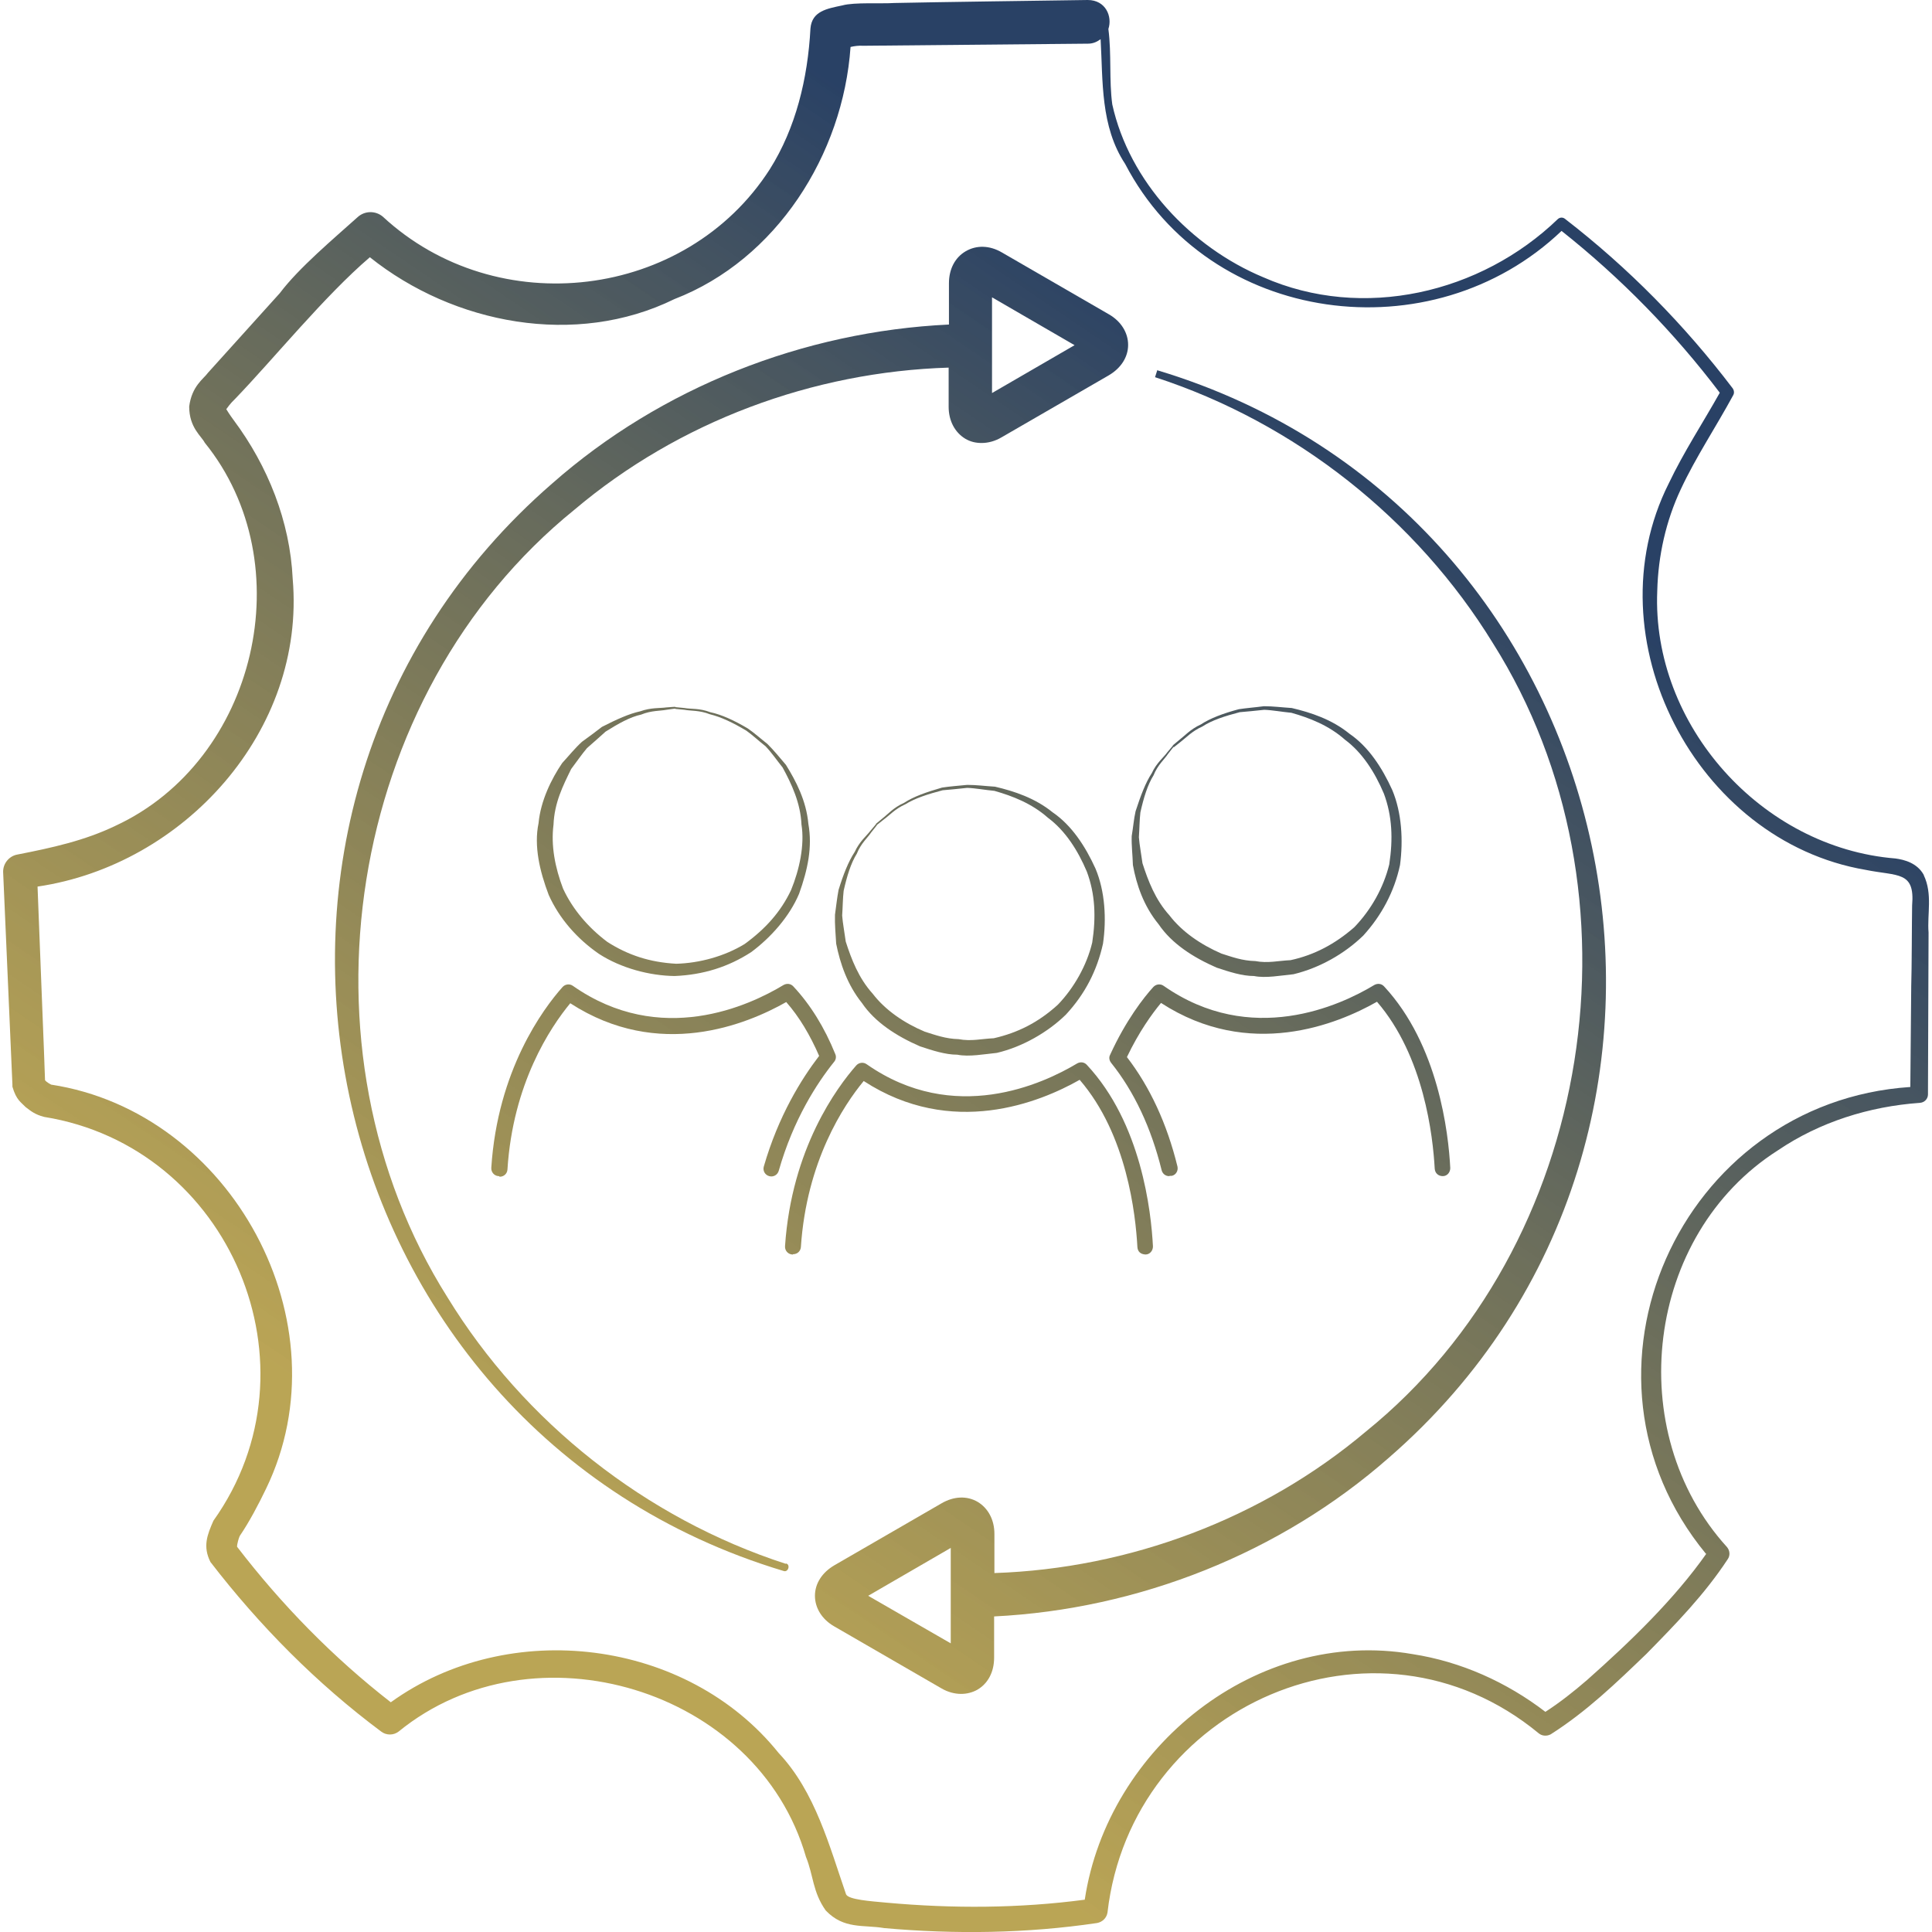
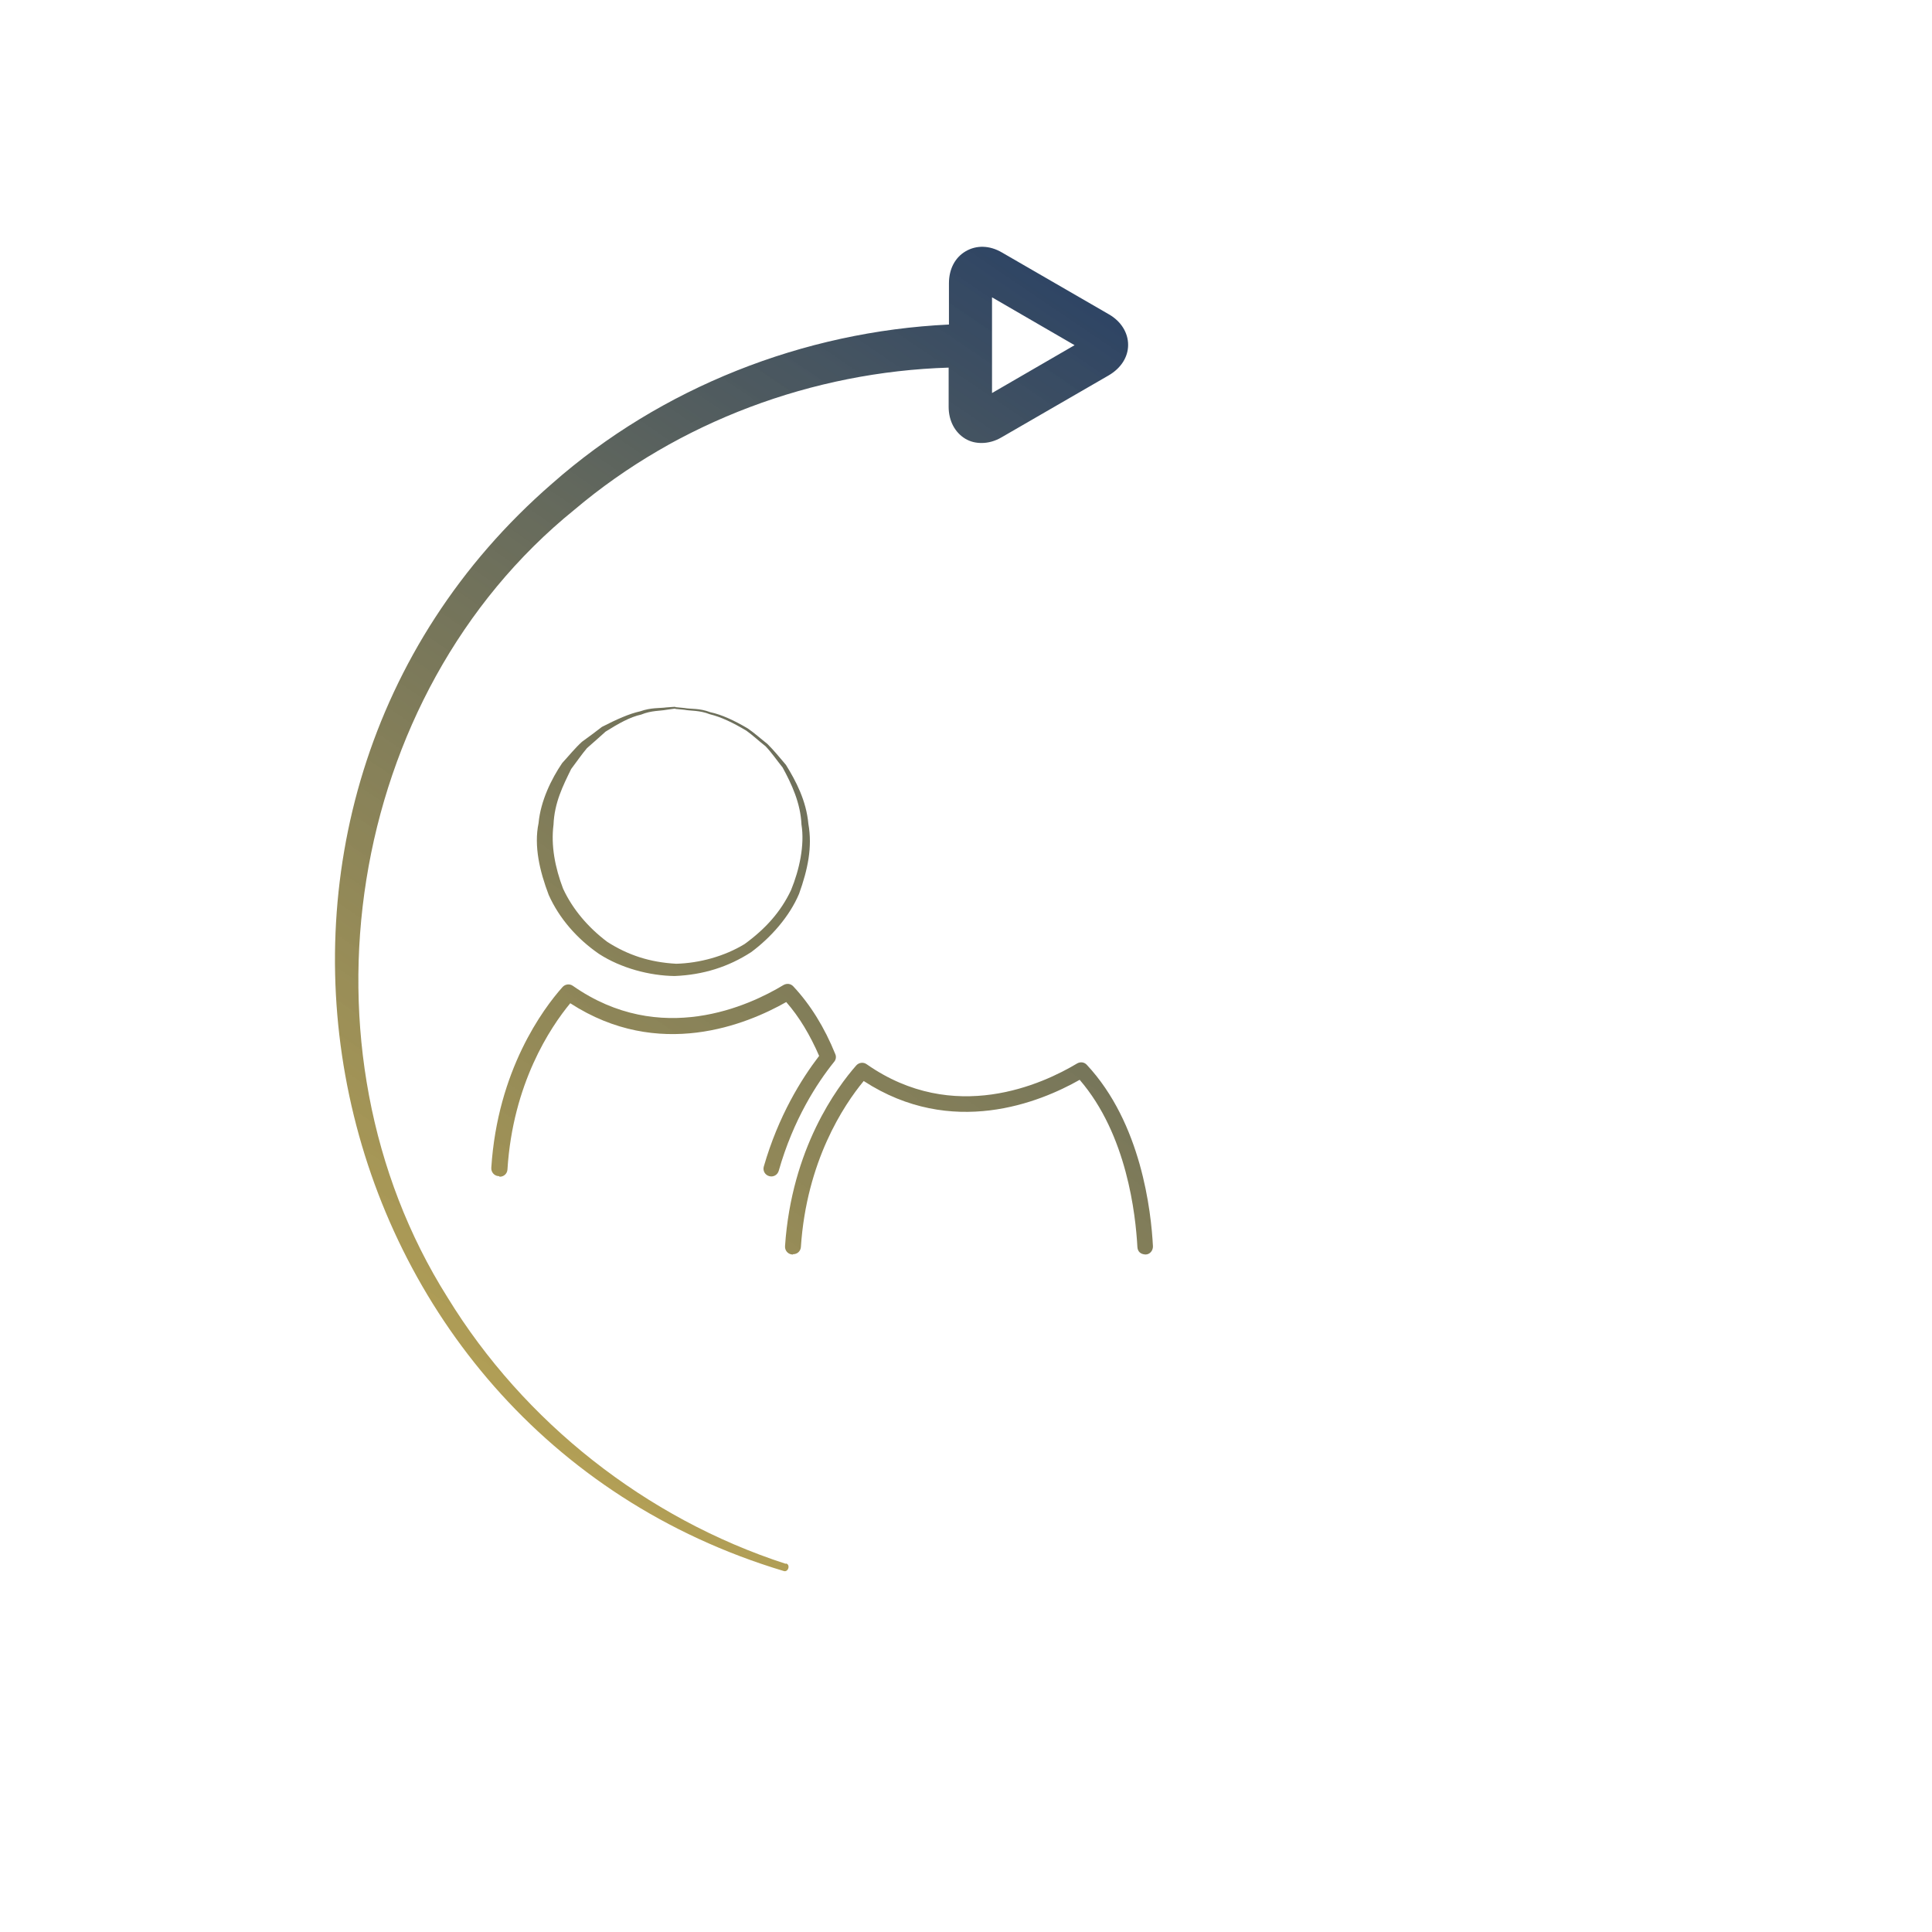
<svg xmlns="http://www.w3.org/2000/svg" xmlns:xlink="http://www.w3.org/1999/xlink" id="Ebene_2" viewBox="0 0 64.38 64.59" width="60" height="60">
  <defs>
    <style>.cls-1{fill:url(#Unbenannter_Verlauf_3-7);}.cls-1,.cls-2,.cls-3,.cls-4,.cls-5,.cls-6,.cls-7,.cls-8,.cls-9{stroke-width:0px;}.cls-2{fill:url(#Unbenannter_Verlauf_3-6);}.cls-3{fill:url(#Unbenannter_Verlauf_3-5);}.cls-4{fill:url(#Unbenannter_Verlauf_3-9);}.cls-5{fill:url(#Unbenannter_Verlauf_3-8);}.cls-6{fill:url(#Unbenannter_Verlauf_3-3);}.cls-7{fill:url(#Unbenannter_Verlauf_3-2);}.cls-8{fill:url(#Unbenannter_Verlauf_3-4);}.cls-9{fill:url(#Unbenannter_Verlauf_3);}</style>
    <linearGradient id="Unbenannter_Verlauf_3" x1="54" y1="20.38" x2="28.09" y2="58.59" gradientUnits="userSpaceOnUse">
      <stop offset="0" stop-color="#294165" />
      <stop offset="1" stop-color="#a98e2b" stop-opacity=".8" />
    </linearGradient>
    <linearGradient id="Unbenannter_Verlauf_3-2" x1="48.42" y1="16.59" x2="22.51" y2="54.8" xlink:href="#Unbenannter_Verlauf_3" />
    <linearGradient id="Unbenannter_Verlauf_3-3" x1="39.56" y1="10.58" x2="13.65" y2="48.79" xlink:href="#Unbenannter_Verlauf_3" />
    <linearGradient id="Unbenannter_Verlauf_3-4" x1="49.54" y1="17.35" x2="23.63" y2="55.56" xlink:href="#Unbenannter_Verlauf_3" />
    <linearGradient id="Unbenannter_Verlauf_3-5" x1="43.96" y1="13.57" x2="18.05" y2="51.78" xlink:href="#Unbenannter_Verlauf_3" />
    <linearGradient id="Unbenannter_Verlauf_3-6" x1="35.95" y1="8.13" x2="10.04" y2="46.34" xlink:href="#Unbenannter_Verlauf_3" />
    <linearGradient id="Unbenannter_Verlauf_3-7" x1="44.61" y1="14.01" x2="18.7" y2="52.22" xlink:href="#Unbenannter_Verlauf_3" />
    <linearGradient id="Unbenannter_Verlauf_3-8" x1="38.46" y1="9.84" x2="12.55" y2="48.05" xlink:href="#Unbenannter_Verlauf_3" />
    <linearGradient id="Unbenannter_Verlauf_3-9" x1="51.12" y1="18.42" x2="25.21" y2="56.63" xlink:href="#Unbenannter_Verlauf_3" />
  </defs>
  <g id="Ebene_1-2">
-     <path class="cls-9" d="m38.98,39.32c-.12,0-.22-.08-.25-.2-.35-1.42-.92-2.63-1.69-3.59-.06-.08-.08-.18-.03-.27.52-1.14,1.12-1.91,1.44-2.26.09-.1.24-.12.35-.04,2.92,2.04,5.9.66,7.04-.03.11-.06.24-.05.33.05,1.81,1.95,2.15,4.89,2.21,6.07,0,.14-.1.27-.25.27-.15,0-.26-.1-.27-.25-.06-1.09-.36-3.76-1.93-5.58-1.32.75-4.26,1.96-7.22.04-.3.36-.74.97-1.14,1.81.77,1,1.34,2.23,1.69,3.66.03.14-.05.28-.19.31-.02,0-.04,0-.06,0Z" />
    <path class="cls-7" d="m26.4,41.94h-.02c-.14-.01-.25-.13-.24-.28.22-3.27,1.74-5.31,2.38-6.04.09-.1.24-.12.35-.04,2.92,2.04,5.89.66,7.04-.03.11-.06.24-.04.32.05,1.82,1.95,2.15,4.89,2.21,6.07,0,.14-.1.27-.25.27-.17-.01-.26-.1-.27-.25-.06-1.09-.35-3.76-1.93-5.59-1.32.75-4.27,1.96-7.22.04-.67.81-1.91,2.68-2.1,5.55-.01.14-.12.24-.26.24Z" />
    <path class="cls-6" d="m16.58,39.32h-.02c-.14-.01-.25-.13-.24-.28.21-3.26,1.73-5.31,2.38-6.04.09-.1.24-.12.35-.04,2.93,2.05,5.9.66,7.04-.03.11-.06.24-.05.33.05.57.61,1.04,1.37,1.4,2.26.04.09.02.19-.04.26-.57.71-1.36,1.92-1.85,3.64-.04.14-.18.22-.32.18-.14-.04-.22-.18-.18-.32.49-1.7,1.26-2.93,1.85-3.7-.3-.69-.66-1.3-1.1-1.8-1.32.75-4.26,1.96-7.22.04-.67.81-1.92,2.69-2.1,5.56-.01.14-.12.24-.26.24Z" />
-     <path class="cls-8" d="m39.09,24.93s.08-.07.24-.2c.16-.12.36-.35.71-.51.32-.21.75-.37,1.27-.51.26-.04.54-.06.84-.1.31,0,.61.04.93.06.64.15,1.34.38,1.93.86.63.43,1.09,1.13,1.43,1.88.32.76.37,1.69.26,2.51-.19.89-.62,1.69-1.23,2.36-.63.61-1.46,1.08-2.33,1.29-.41.04-.93.14-1.32.06-.4,0-.83-.14-1.25-.28-.78-.34-1.5-.8-1.94-1.45-.5-.61-.74-1.32-.86-1.98-.01-.34-.05-.64-.04-.97.05-.29.07-.57.13-.83.17-.52.33-.95.54-1.27.16-.35.41-.54.52-.7.13-.15.2-.24.2-.24Zm.04.04s-.07.08-.19.24c-.11.17-.34.36-.48.71-.2.32-.33.75-.44,1.24-.03.26-.03.54-.05.83.02.26.08.57.12.87.19.59.43,1.22.9,1.74.42.55,1.05.98,1.74,1.28.35.11.69.24,1.13.25.43.08.75-.01,1.18-.03.79-.17,1.49-.54,2.13-1.1.57-.59.98-1.33,1.17-2.1.13-.85.1-1.62-.18-2.37-.3-.71-.72-1.37-1.3-1.8-.54-.48-1.19-.73-1.79-.9-.32-.03-.63-.09-.91-.1-.29.03-.56.06-.82.08-.5.13-.93.27-1.25.48-.34.15-.55.38-.71.5-.16.13-.24.19-.24.19Z" />
-     <path class="cls-3" d="m29.17,27.55s.08-.07.24-.2c.16-.12.35-.35.71-.51.32-.21.75-.36,1.27-.51.26-.04.54-.06.84-.09.31,0,.6.04.93.06.64.15,1.34.38,1.93.86.63.43,1.09,1.13,1.43,1.88.32.76.37,1.69.25,2.51-.2.9-.6,1.68-1.24,2.37-.59.58-1.45,1.08-2.31,1.28-.41.04-.93.14-1.32.06-.4,0-.83-.14-1.25-.28-.78-.34-1.5-.8-1.94-1.45-.49-.61-.73-1.33-.86-1.98-.02-.34-.05-.64-.04-.97.04-.29.07-.57.12-.83.16-.52.33-.95.54-1.27.16-.35.4-.54.52-.7.13-.15.2-.24.2-.24Zm.04.04s-.06.08-.19.24c-.11.17-.34.36-.48.71-.2.32-.33.75-.44,1.24-.03.26-.03.54-.05.83.02.26.08.57.12.87.19.59.43,1.22.9,1.74.42.55,1.05.98,1.74,1.27.35.11.7.24,1.13.25.43.08.75-.01,1.18-.03.79-.18,1.48-.52,2.14-1.12.54-.56.97-1.32,1.15-2.08.13-.85.1-1.62-.18-2.37-.3-.71-.72-1.37-1.3-1.8-.54-.48-1.19-.73-1.79-.9-.32-.03-.63-.09-.91-.1-.29.03-.56.06-.82.08-.5.13-.93.27-1.25.47-.34.15-.54.38-.71.5-.16.13-.24.19-.24.19Z" />
    <path class="cls-2" d="m22.47,23.64s.11.01.31.03c.2.04.5,0,.86.14.38.08.79.27,1.25.54.22.15.43.34.66.52.21.21.41.45.62.7.34.55.68,1.2.75,1.97.14.78-.02,1.53-.31,2.34-.32.76-.94,1.46-1.6,1.95-.77.5-1.61.76-2.56.8-.83-.01-1.79-.26-2.53-.74-.74-.51-1.33-1.19-1.68-1.97-.3-.79-.5-1.63-.34-2.4.07-.75.43-1.48.79-2.01.23-.25.42-.49.66-.71.24-.17.46-.34.67-.5.49-.25.91-.44,1.28-.52.36-.13.67-.1.87-.13.2-.02.31-.02.31-.02Zm0,.05s-.1.01-.3.04c-.2.04-.5.02-.84.16-.37.08-.76.3-1.19.57-.19.17-.4.36-.62.55-.17.2-.35.46-.53.7-.28.57-.56,1.13-.59,1.86-.09.7.05,1.43.32,2.14.32.69.84,1.3,1.48,1.78.69.44,1.41.68,2.3.73.78-.02,1.62-.25,2.29-.66.7-.51,1.21-1.08,1.55-1.8.28-.68.46-1.51.35-2.19-.03-.72-.33-1.36-.63-1.91-.2-.25-.37-.5-.57-.71-.23-.18-.43-.37-.64-.52-.45-.27-.85-.46-1.22-.55-.35-.14-.66-.11-.85-.15-.2-.02-.31-.03-.31-.03Z" />
-     <path class="cls-1" d="m64.21,29.25c-.22-.4-.65-.51-.95-.55-4.47-.36-8.15-4.46-7.96-8.95.03-1.17.29-2.34.79-3.4.5-1.07,1.17-2.07,1.75-3.14.04-.07.03-.16-.02-.23-1.61-2.12-3.49-4.03-5.6-5.66-.07-.06-.17-.06-.24,0-2.58,2.49-6.53,3.41-9.85,1.95-2.42-1.01-4.48-3.2-5.05-5.78-.11-.81-.02-1.67-.13-2.52C37.09.55,36.86,0,36.26,0c-1.42.02-5.09.07-6.47.1-.42.03-1.34-.03-1.73.08-.52.11-1.02.19-1.07.77-.09,1.68-.49,3.33-1.36,4.71-2.8,4.36-9.12,5.12-12.94,1.58-.24-.2-.6-.2-.84.02-.79.71-1.97,1.7-2.6,2.54l-2.4,2.66c-.15.21-.54.44-.63,1.13,0,.71.41.99.52,1.21,3.27,4.04,1.74,10.62-2.99,12.81-1.02.49-2.1.73-3.28.96-.27.05-.48.3-.47.59l.31,7.1v.03s0,.04,0,.04c.13.45.29.52.44.68.17.13.31.25.62.33,6.22,1,9.33,8.35,5.66,13.5-.21.48-.36.86-.1,1.38,1.64,2.13,3.55,4.06,5.71,5.67.17.13.41.13.58,0,4.51-3.68,12-1.44,13.62,4.19.25.61.22,1.17.66,1.79.61.64,1.26.47,1.96.59,2.36.21,4.75.18,7.11-.17.17-.03.32-.16.35-.35.8-6.93,8.95-10.51,14.42-5.99.11.09.27.1.4.03,1.21-.77,2.19-1.72,3.2-2.69.98-1,1.94-1.98,2.72-3.17.08-.12.07-.28-.03-.4-3.51-3.86-2.73-10.44,1.7-13.26,1.4-.95,3.06-1.47,4.75-1.59.15-.01.27-.13.27-.28,0-1.19.02-4.26.02-5.41-.05-.62.14-1.29-.16-1.92Zm-7.26,22.68c-1.09,1.55-2.56,2.96-3.99,4.23-.45.39-.92.76-1.4,1.07-1.29-.99-2.82-1.68-4.44-1.93-5.2-.9-10.19,3.11-10.96,8.21-2.19.29-4.41.3-6.62.1-.54-.05-1.28-.1-1.36-.28-.55-1.59-1.03-3.43-2.25-4.72-3.07-3.83-9.02-4.55-12.97-1.7-1.93-1.5-3.65-3.26-5.14-5.2,0-.1.06-.3.09-.36.32-.47.63-1.06.88-1.58,2.68-5.53-1.15-12.59-7.19-13.51.03.01-.08-.04-.14-.09-.02-.01-.05-.04-.06-.06,0-.19-.22-5.59-.25-6.47,4.89-.72,8.97-5.2,8.53-10.29-.09-1.92-.83-3.77-1.97-5.3-.14-.19-.22-.32-.25-.37.03-.04.13-.19.3-.35,1.29-1.34,2.99-3.44,4.5-4.73,2.8,2.24,6.88,3.02,10.18,1.4,3.42-1.32,5.64-4.84,5.89-8.43.13-.03.27-.05.43-.04,1.95-.02,5.52-.05,7.51-.07.18,0,.31-.07.42-.15.08,1.41-.01,2.91.82,4.17,2.81,5.4,10.26,6.37,14.59,2.24,1.98,1.57,3.76,3.39,5.29,5.41-.56,1-1.2,1.97-1.71,3.04-2.59,5.16.9,11.94,6.58,12.91,1.08.22,1.66.03,1.56,1.19-.01.58-.01,2.11-.03,2.71l-.03,3.36c-7.71.51-11.79,9.59-6.83,15.61Z" />
    <path class="cls-5" d="m26.16,52.28c-4.68-1.52-8.75-4.74-11.3-8.9-5.25-8.32-3.41-20.15,4.24-26.34,3.49-2.95,7.97-4.61,12.51-4.75v1.31c0,.47.21.86.56,1.07.17.1.35.14.54.14.22,0,.45-.06.67-.19l3.58-2.07c.41-.24.65-.61.65-1.02,0-.41-.24-.79-.64-1.02l-3.58-2.07c-.41-.24-.85-.25-1.21-.04-.36.21-.56.6-.56,1.07v1.38c-4.87.23-9.63,2.11-13.26,5.31-12.53,10.87-8.15,31.59,7.73,36.36.16.06.24-.22.08-.25Zm6.9-40.7s0-.03,0-.05c0-.01,0-.03,0-.04v-1.55l2.76,1.6-2.76,1.6v-1.56Z" />
-     <path class="cls-4" d="m38.59,12.36l-.08.25c4.68,1.52,8.75,4.74,11.3,8.9,5.25,8.32,3.41,20.15-4.24,26.34-3.47,2.93-7.93,4.59-12.43,4.74v-1.31c0-.47-.21-.86-.56-1.07-.36-.21-.8-.19-1.21.05l-3.58,2.07c-.41.24-.65.61-.65,1.02s.24.79.64,1.02l3.58,2.07c.22.13.45.19.67.19.19,0,.38-.05.54-.14.36-.21.56-.6.56-1.07v-1.38c4.84-.24,9.57-2.12,13.19-5.3,12.53-10.87,8.15-31.59-7.73-36.36Zm-6.91,42.58l-2.76-1.59,2.76-1.6v3.19Z" />
  </g>
</svg>